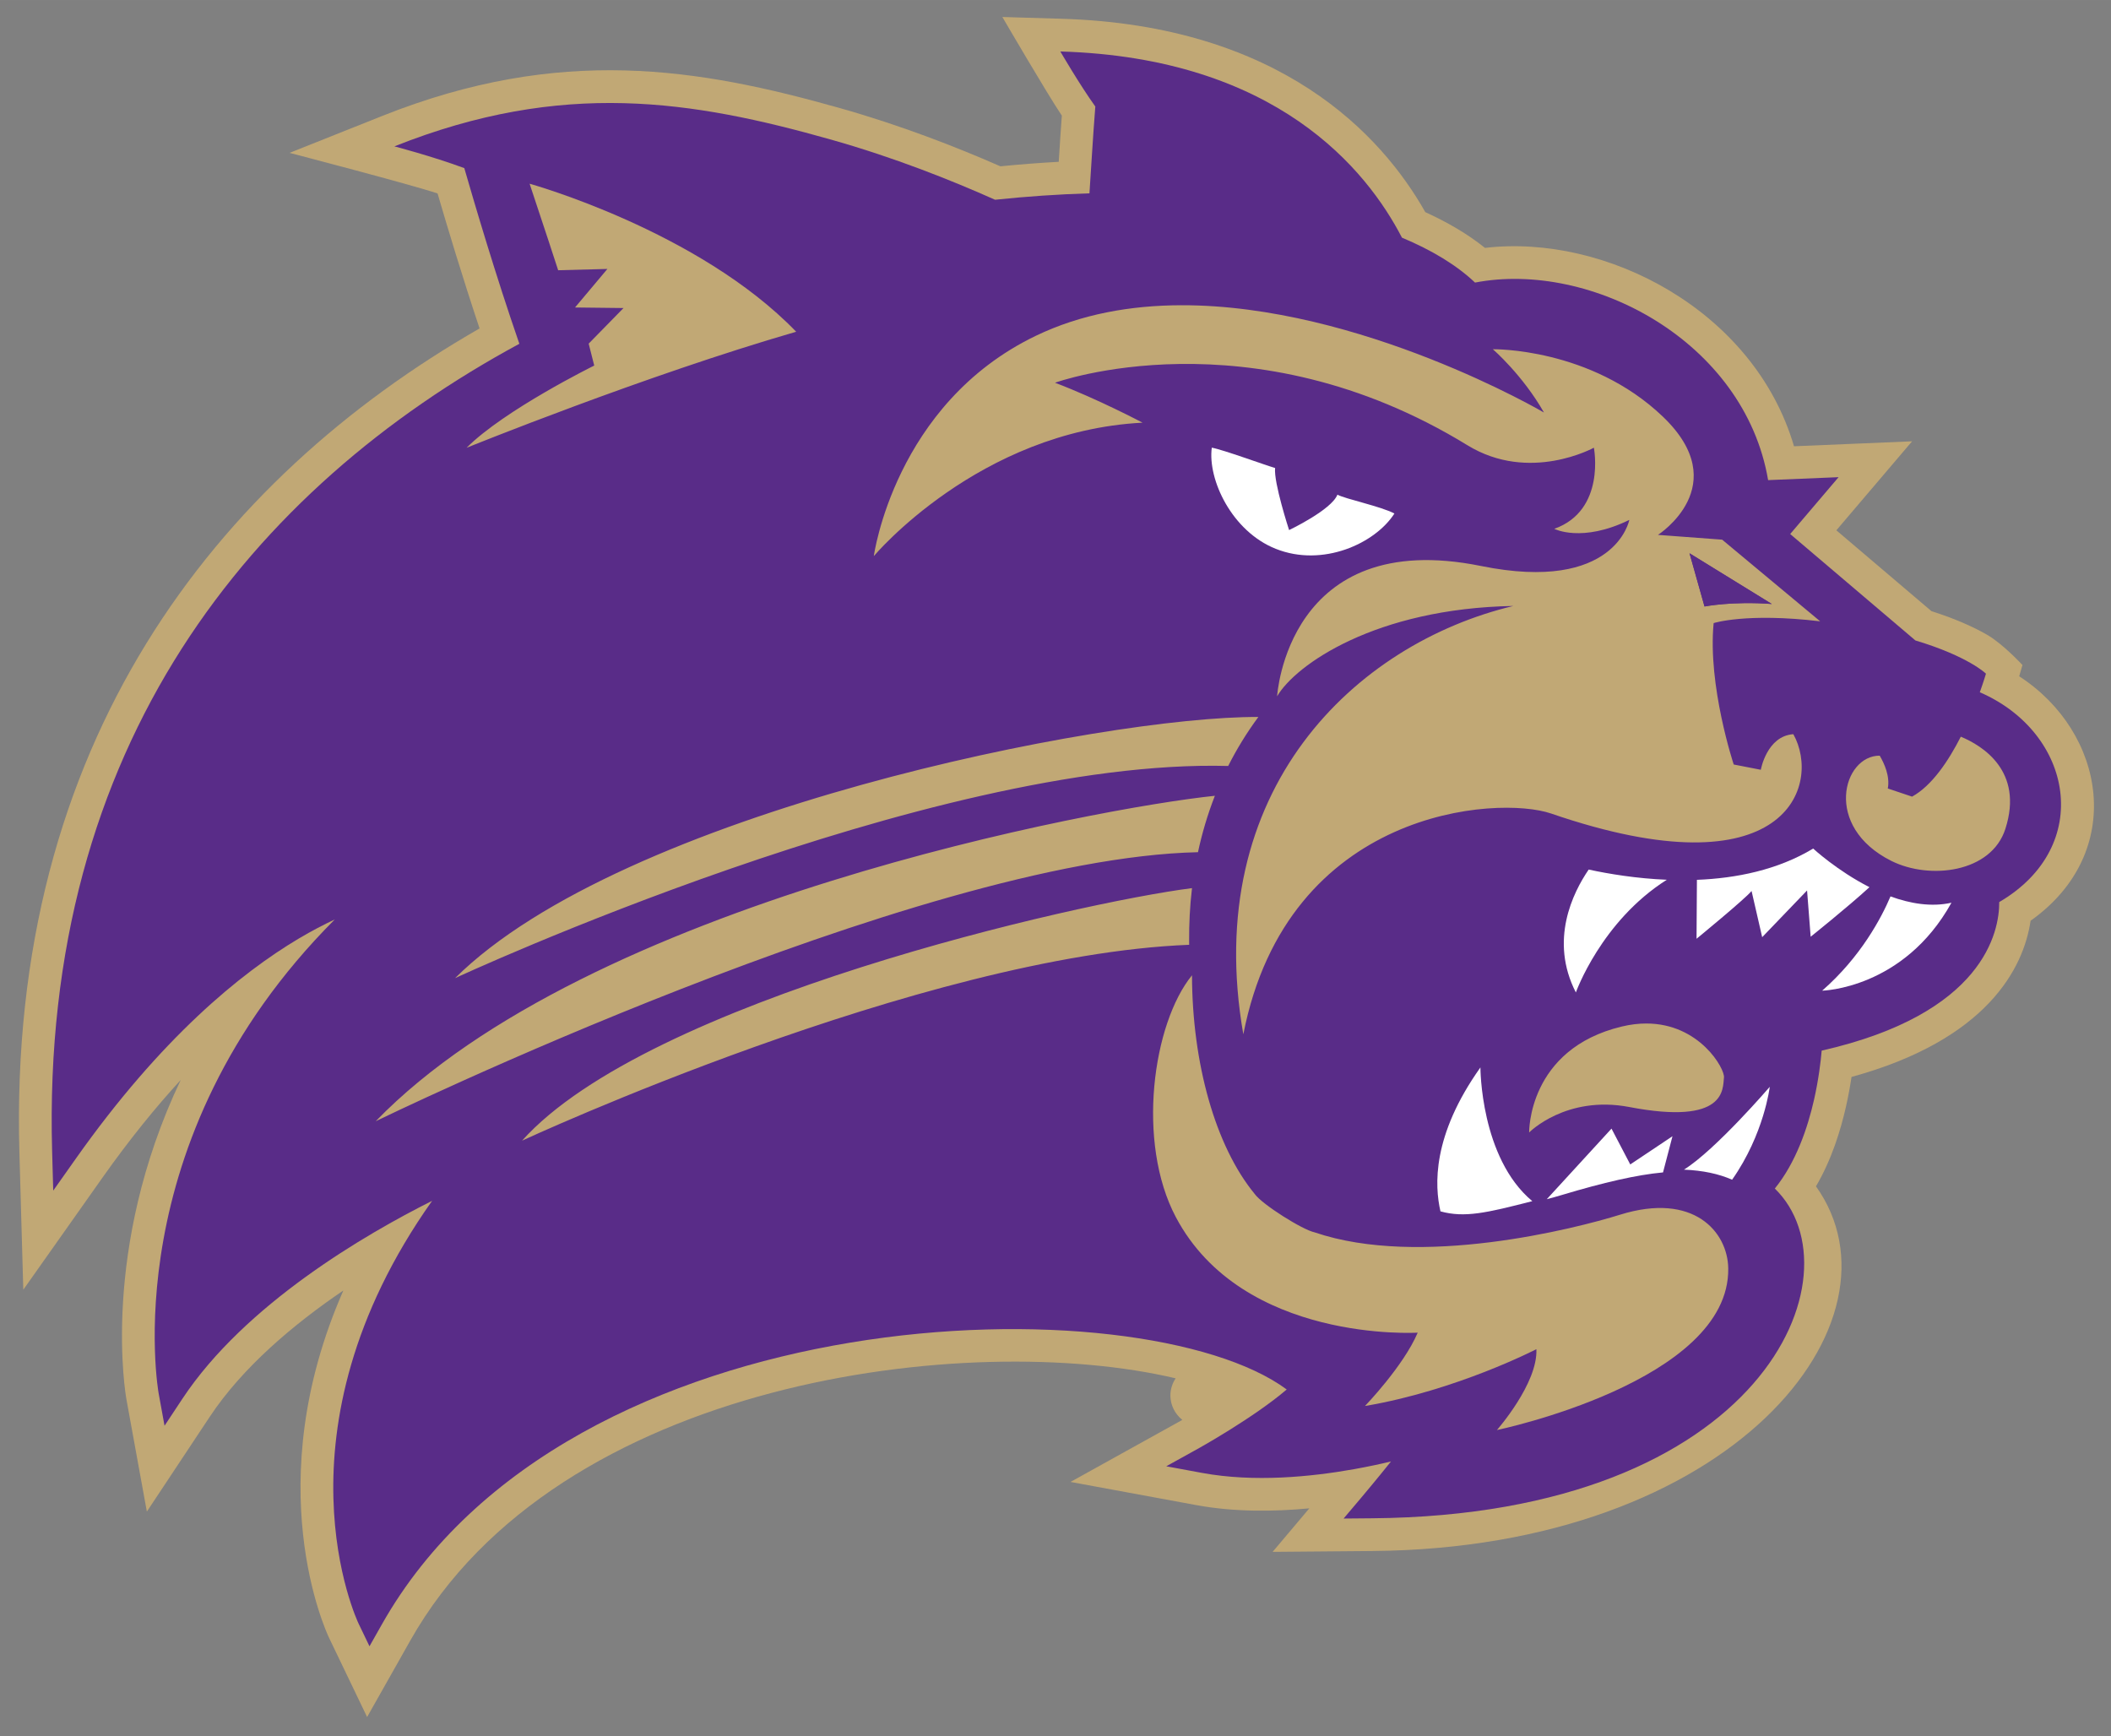
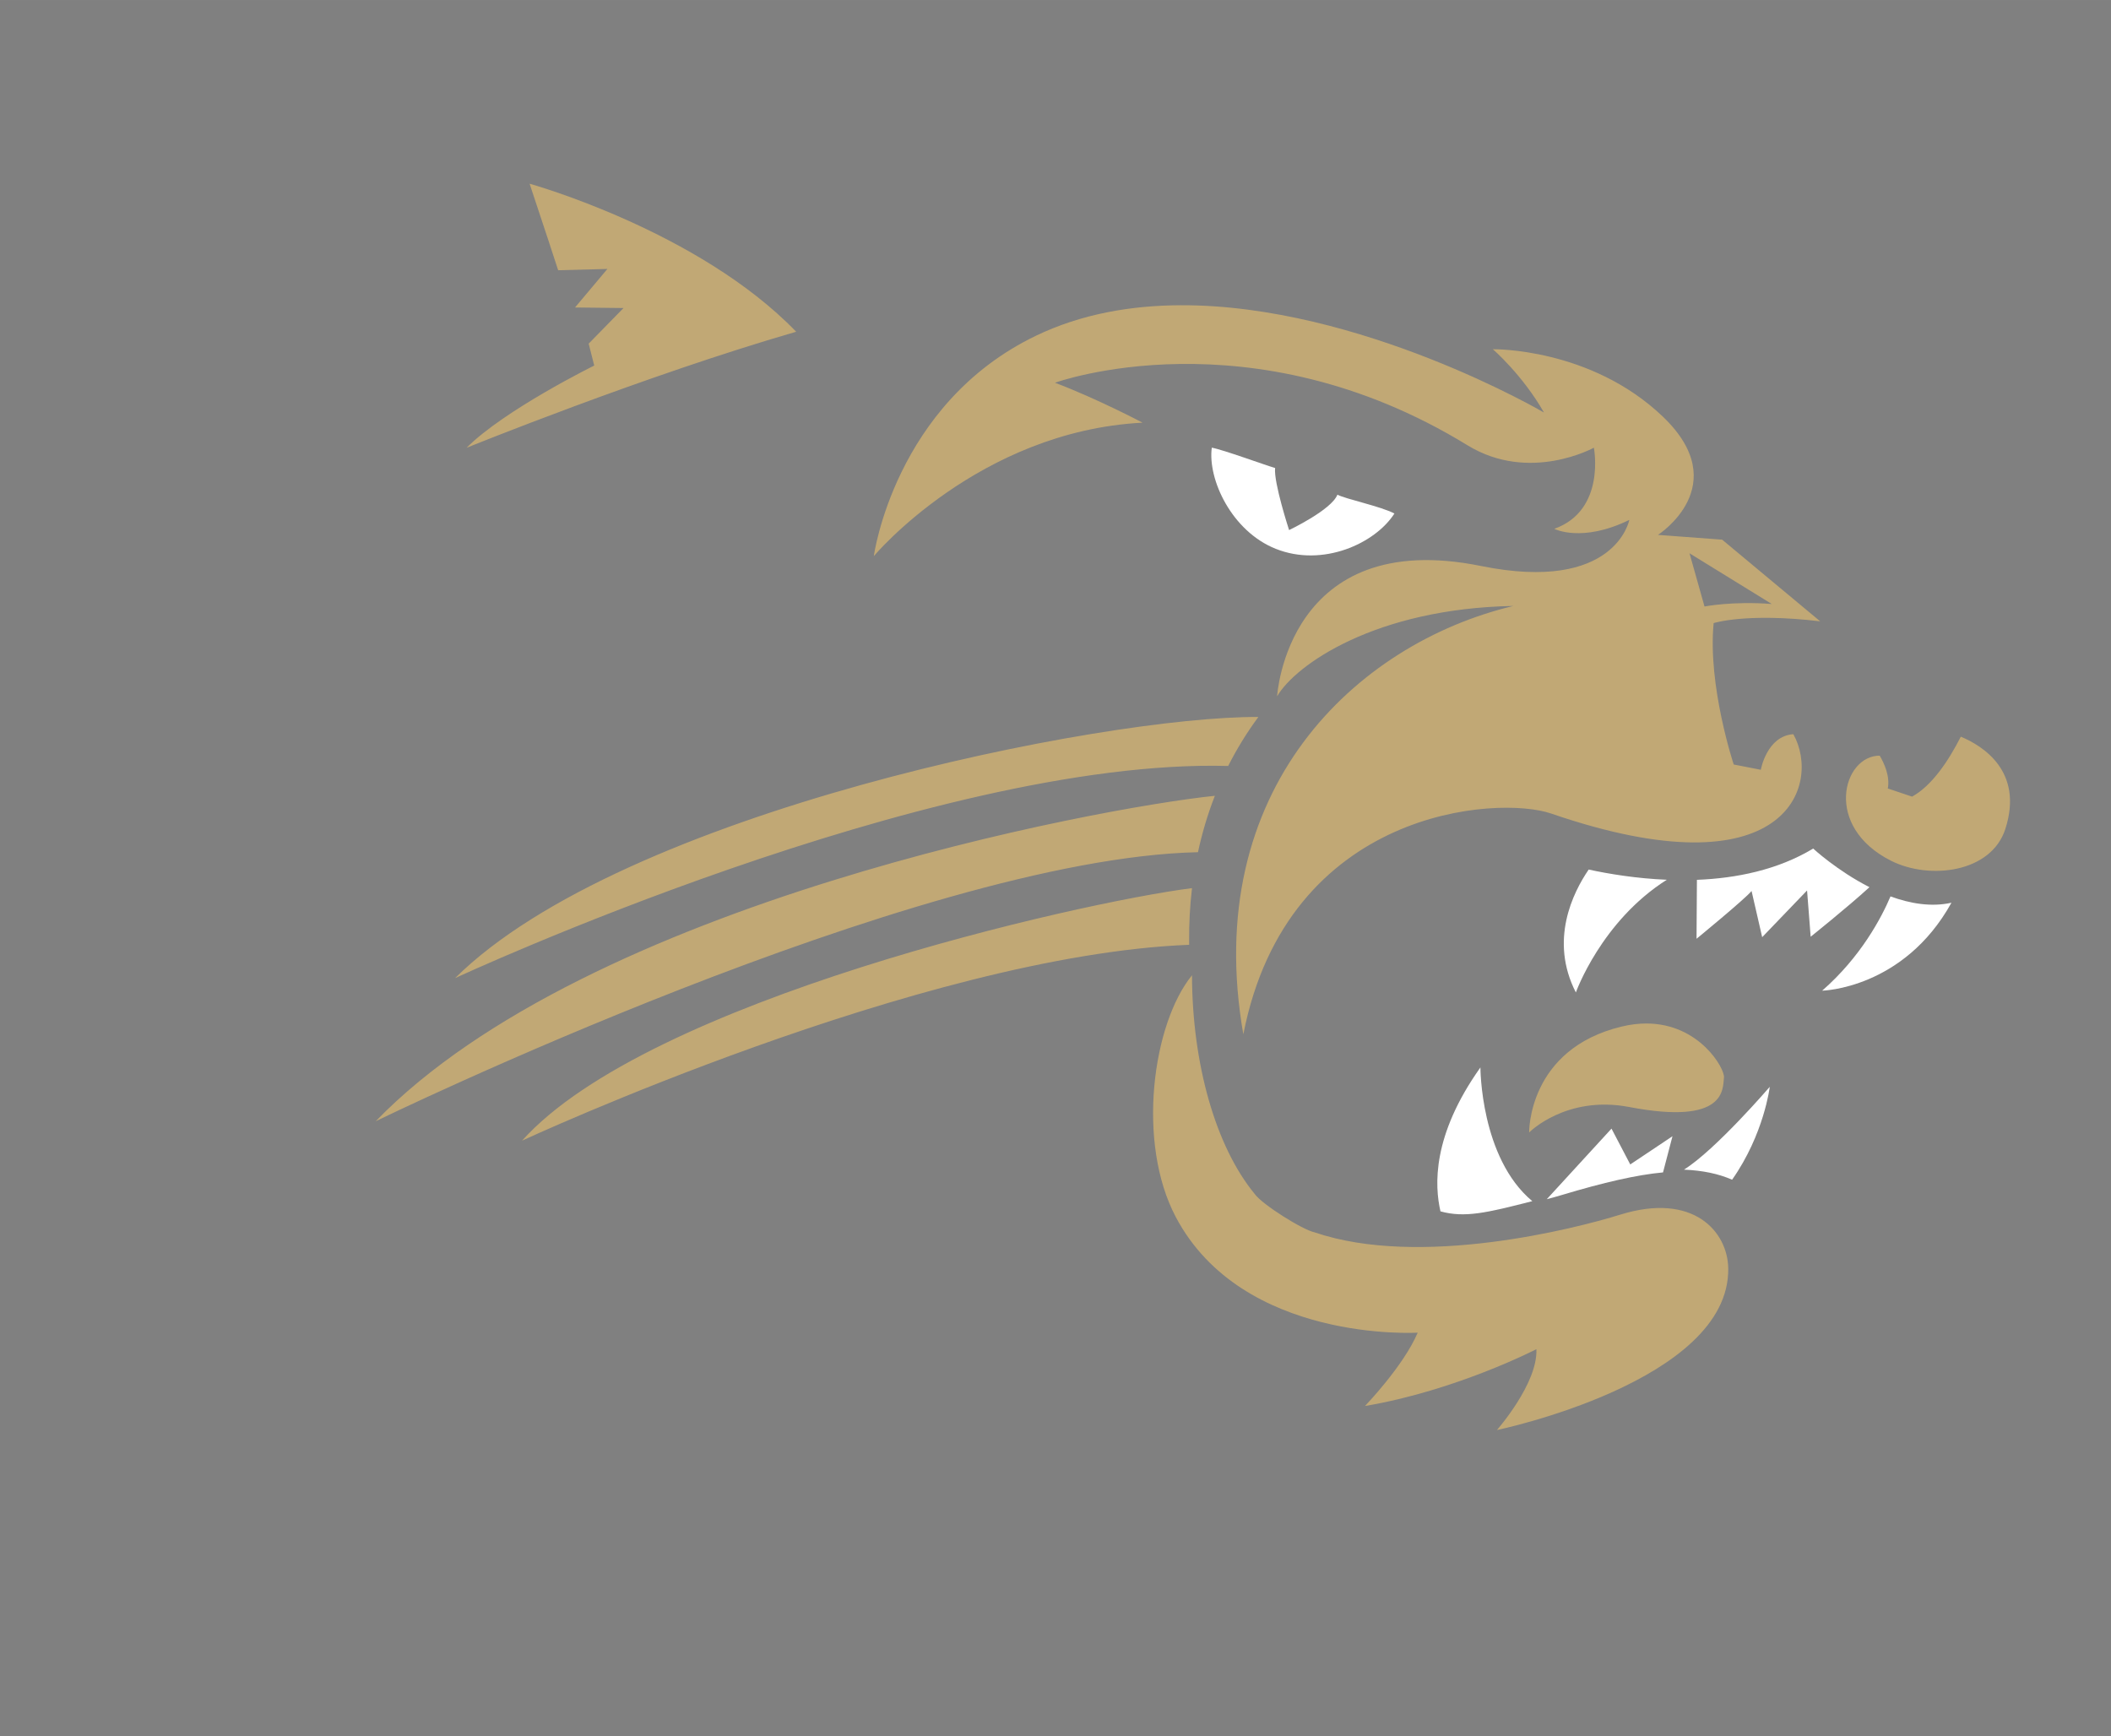
<svg xmlns="http://www.w3.org/2000/svg" xml:space="preserve" height="96.543" width="117.39" version="1.1" viewBox="0 0 117.392 96.543">
  <rect x="0" y="0" width="117.392" height="96.543" fill="#808080" stroke="none" />
  <g>
-     <path fill="#c1a875" d="m55.741 0.944s2.489 4.273 3.307 5.484c-0.066 0.9-0.121 1.753-0.172 2.57-1.066 0.058-2.149 0.141-3.244 0.25-2.449-1.075-5.544-2.282-8.914-3.234-7.889-2.23-15.565-3.508-25.459 0.432l-5.156 2.055s6.752 1.76 8.23 2.256c0.546 1.869 1.375 4.627 2.336 7.508-14.656 8.404-26.232 23.043-25.59 45.816l0.217 7.643 4.41-6.244c1.498-2.12 2.956-3.909 4.344-5.422-4.494 9.455-3.057 17.557-3.016 17.779l1.133 6.227 3.498-5.275c1.823-2.749 4.648-5.135 7.43-7.023-4.75 10.806-0.96 18.972-0.795 19.318l2.115 4.404 2.402-4.254c8.224-14.569 31.135-17.288 42.562-14.582-0.185 0.275-0.293 0.604-0.293 0.955 0 0.545 0.259 1.031 0.664 1.357-0.004 0.001-0.007 0.004-0.008 0.004l-6.211 3.445 6.984 1.287c2.12 0.391 4.327 0.369 6.297 0.182l-2.041 2.42 5.543-0.047c20.082-0.166 29.987-12.824 24.672-20.281 0.879-1.498 1.373-3.132 1.666-4.42 0.136-0.601 0.237-1.167 0.311-1.664 7.554-2.067 9.575-6.068 9.957-8.685 5.362-3.805 4.167-10.491-0.633-13.596 0.106-0.357 0.182-0.625 0.182-0.625s-1.083-1.176-1.975-1.688c-0.684-0.393-1.681-0.861-3.086-1.309l-5.289-4.496 4.211-4.949-6.566 0.275c-2.218-7.567-10.495-11.824-17.184-11.031-0.951-0.763-2.076-1.424-3.32-1.99-2.399-4.253-8.025-10.394-20.246-10.754l-3.277-0.098z" />
-     <path fill="#592c88" d="m58.965 2.862s1.074 1.848 1.945 3.061c-0.139 1.768-0.225 3.341-0.326 4.828-1.705 0.051-3.46 0.169-5.25 0.357-2.447-1.093-5.626-2.357-9.111-3.342-7.715-2.18-14.932-3.354-24.291 0.373 0 0 2.055 0.535 3.887 1.209 0.59 2.038 1.728 5.91 3.062 9.77-14.801 8.008-26.621 22.255-25.982 44.91l0.061 2.184 1.26-1.783c4.755-6.73 9.181-10.321 12.385-12.229 0.737-0.438 1.413-0.787 2.011-1.067-12.326 12.346-9.807 26.292-9.79 26.378l0.324 1.778 0.996-1.506c3.48-5.251 10.153-9.132 13.883-11.002-9.129 12.892-4.144 23.397-4.086 23.516l0.604 1.256 0.686-1.213c10.404-18.429 42.293-19.013 50.32-13.068-1.84 1.573-4.904 3.278-4.926 3.289l-1.772 0.982 1.994 0.369c2.889 0.532 6.044 0.22 8.441-0.207 0.77-0.138 1.469-0.287 2.062-0.43-0.777 0.974-1.606 1.956-1.613 1.965l-1.022 1.209 1.582-0.014c21.815-0.18 27.223-13.634 22.398-18.338 1.183-1.46 1.827-3.382 2.182-4.945 0.256-1.136 0.373-2.136 0.424-2.725 9.03-2.05 9.883-6.624 9.873-8.262 5.289-3.091 4.115-9.417-1.08-11.668 0.224-0.623 0.342-1.033 0.342-1.033s-0.961-0.956-3.924-1.848l-6.963-5.918 2.691-3.162-3.918 0.164c-1.315-7.736-9.863-12.225-16.299-10.986-1.01-0.959-2.388-1.797-4.064-2.498-1.953-3.774-6.979-10-18.994-10.354z" />
    <path d="m67.387 24.896c-0.235 1.77 1.113 4.652 3.556 5.625 2.614 1.043 5.53-0.295 6.6-1.962-0.734-0.395-2.737-0.811-3.17-1.049-0.326 0.845-2.687 1.969-2.687 1.969s-0.865-2.644-0.778-3.452c-0.59-0.171-2.89-1.017-3.521-1.131zm33.443 22.295c-1.984 1.195-4.289 1.654-6.465 1.739l-0.021 3.277s2.683-2.199 3.06-2.656l0.59 2.568 2.496-2.598 0.2 2.573s2.05-1.637 3.27-2.756c-1.8-0.916-3.13-2.147-3.13-2.147zm-12.484 1.168c-0.874 1.278-2.199 3.933-0.713 6.834 0 0 1.41-3.962 5.058-6.267-1.691-0.07-3.219-0.324-4.345-0.567zm16.784 1.493c-0.51 1.2-1.66 3.375-3.8 5.242 0 0 4.53-0.092 7.19-4.891-1.12 0.251-2.3 0.047-3.39-0.351zm-22.804 9.511c-2.704 3.801-2.549 6.583-2.222 8.004 1.346 0.37 2.557 0.087 5.107-0.568-2.896-2.415-2.885-7.436-2.885-7.436zm16.09 1.078s-3.009 3.505-4.771 4.606c1.053 0.045 1.931 0.232 2.677 0.56 1.783-2.537 2.094-5.166 2.094-5.166zm-8.801 2.325l-3.599 3.925c0.276-0.072 0.557-0.15 0.843-0.236 2.323-0.697 4.155-1.119 5.621-1.254l0.526-2.012-2.348 1.569-1.043-1.992z" fill="#fff" transform="translate(0 -.001)" />
    <path d="m29.451 10.217c0.686 2.04 1.588 4.812 1.588 4.812l2.738-0.072-1.8 2.143 2.697 0.031-1.938 1.98 0.309 1.219s-5.002 2.468-7.1 4.574c0 0 9.912-4.021 18.33-6.455-5.428-5.626-14.824-8.232-14.824-8.232zm36.229 6.758c-2.791 0.008-5.561 0.487-8.084 1.703-7.855 3.785-9.004 12.25-9.004 12.25s5.827-6.952 14.945-7.422c0 0-2.483-1.316-4.869-2.221 0 0 10.842-3.941 22.937 3.477 3.454 2.117 7.03 0.136 7.03 0.136s0.684 3.483-2.201 4.512c0 0 1.527 0.794 4.171-0.496 0 0-0.769 4.078-8.242 2.563-10.788-2.188-11.343 7.246-11.343 7.246 1.021-1.749 5.467-4.888 13.136-5.024-8.773 2.096-17.395 10.23-15.015 23.821 2.468-12.578 14.168-13.292 17.115-12.278 13.114 4.506 15.044-1.599 13.471-4.412-1.477 0.101-1.809 1.979-1.809 1.979l-1.506-0.293s-1.455-4.372-1.117-7.864c0 0 1.81-0.588 5.925-0.099l-5.452-4.541-3.569-0.266s4.289-2.738 0.268-6.58-9.449-3.744-9.449-3.744 1.653 1.428 2.841 3.519c0 0-10.209-5.993-20.177-5.966h-0.002zm28.273 13.795l4.576 2.82c-2.196-0.169-3.742 0.139-3.742 0.139l-0.834-2.959zm-23.974 9.101c-0.001 0.001-0.002 0.001-0.002 0.002h0.003l-0.001-0.002zm-0.002 0.002c-8.628-0.05-35.351 5.28-44.672 14.525 0 0 26.398-12.254 42.994-11.8 0.463-0.917 1.017-1.831 1.678-2.725zm39.063 1.096c-0.69 1.357-1.61 2.729-2.71 3.334l-1.35-0.453c0.13-0.688-0.2-1.397-0.45-1.825-2.04-0.012-3.17 3.945 0.65 5.854 2.13 1.064 5.56 0.66 6.34-1.789 1.03-3.218-1.29-4.625-2.48-5.121zm-41.481 3.287c-6.463 0.669-34.871 5.928-46.666 18.099 0 0 30.026-14.616 45.726-14.962 0.22-1.025 0.526-2.078 0.94-3.137zm-1.272 5.135c-6.37 0.815-30.267 6.238-37.256 14.045 0 0 22.22-10.311 37.098-10.893l-0.002-0.225c-0.006-0.912 0.038-1.895 0.16-2.927zm0 4.847c-2.187 2.679-3.103 9.287-0.898 13.451 3.717 7.018 13.449 6.424 13.449 6.424-0.794 1.865-2.932 4.078-2.932 4.078 5.084-0.857 9.532-3.16 9.532-3.16 0.087 1.908-2.196 4.498-2.196 4.498s12.958-2.691 12.865-8.992c-0.03-2.026-1.92-4.258-6.015-2.984-2.486 0.773-11.123 2.982-16.985 0.982-0.673-0.139-2.91-1.547-3.33-2.131-2.2-2.672-3.479-7.291-3.49-12.166zm25.264 2.682c-0.423 0-0.877 0.051-1.363 0.168-5.232 1.252-5.153 5.892-5.153 5.892s2.051-2.088 5.569-1.416c5.432 1.039 5.191-1.033 5.265-1.642 0.058-0.481-1.357-3.003-4.318-3.002z" fill="#c1a875" transform="translate(0 -.001)" />
-     <path fill="#592c88" d="m93.955 30.768 0.834 2.959s1.548-0.307 3.744-0.139l-4.578-2.82z" />
  </g>
</svg>